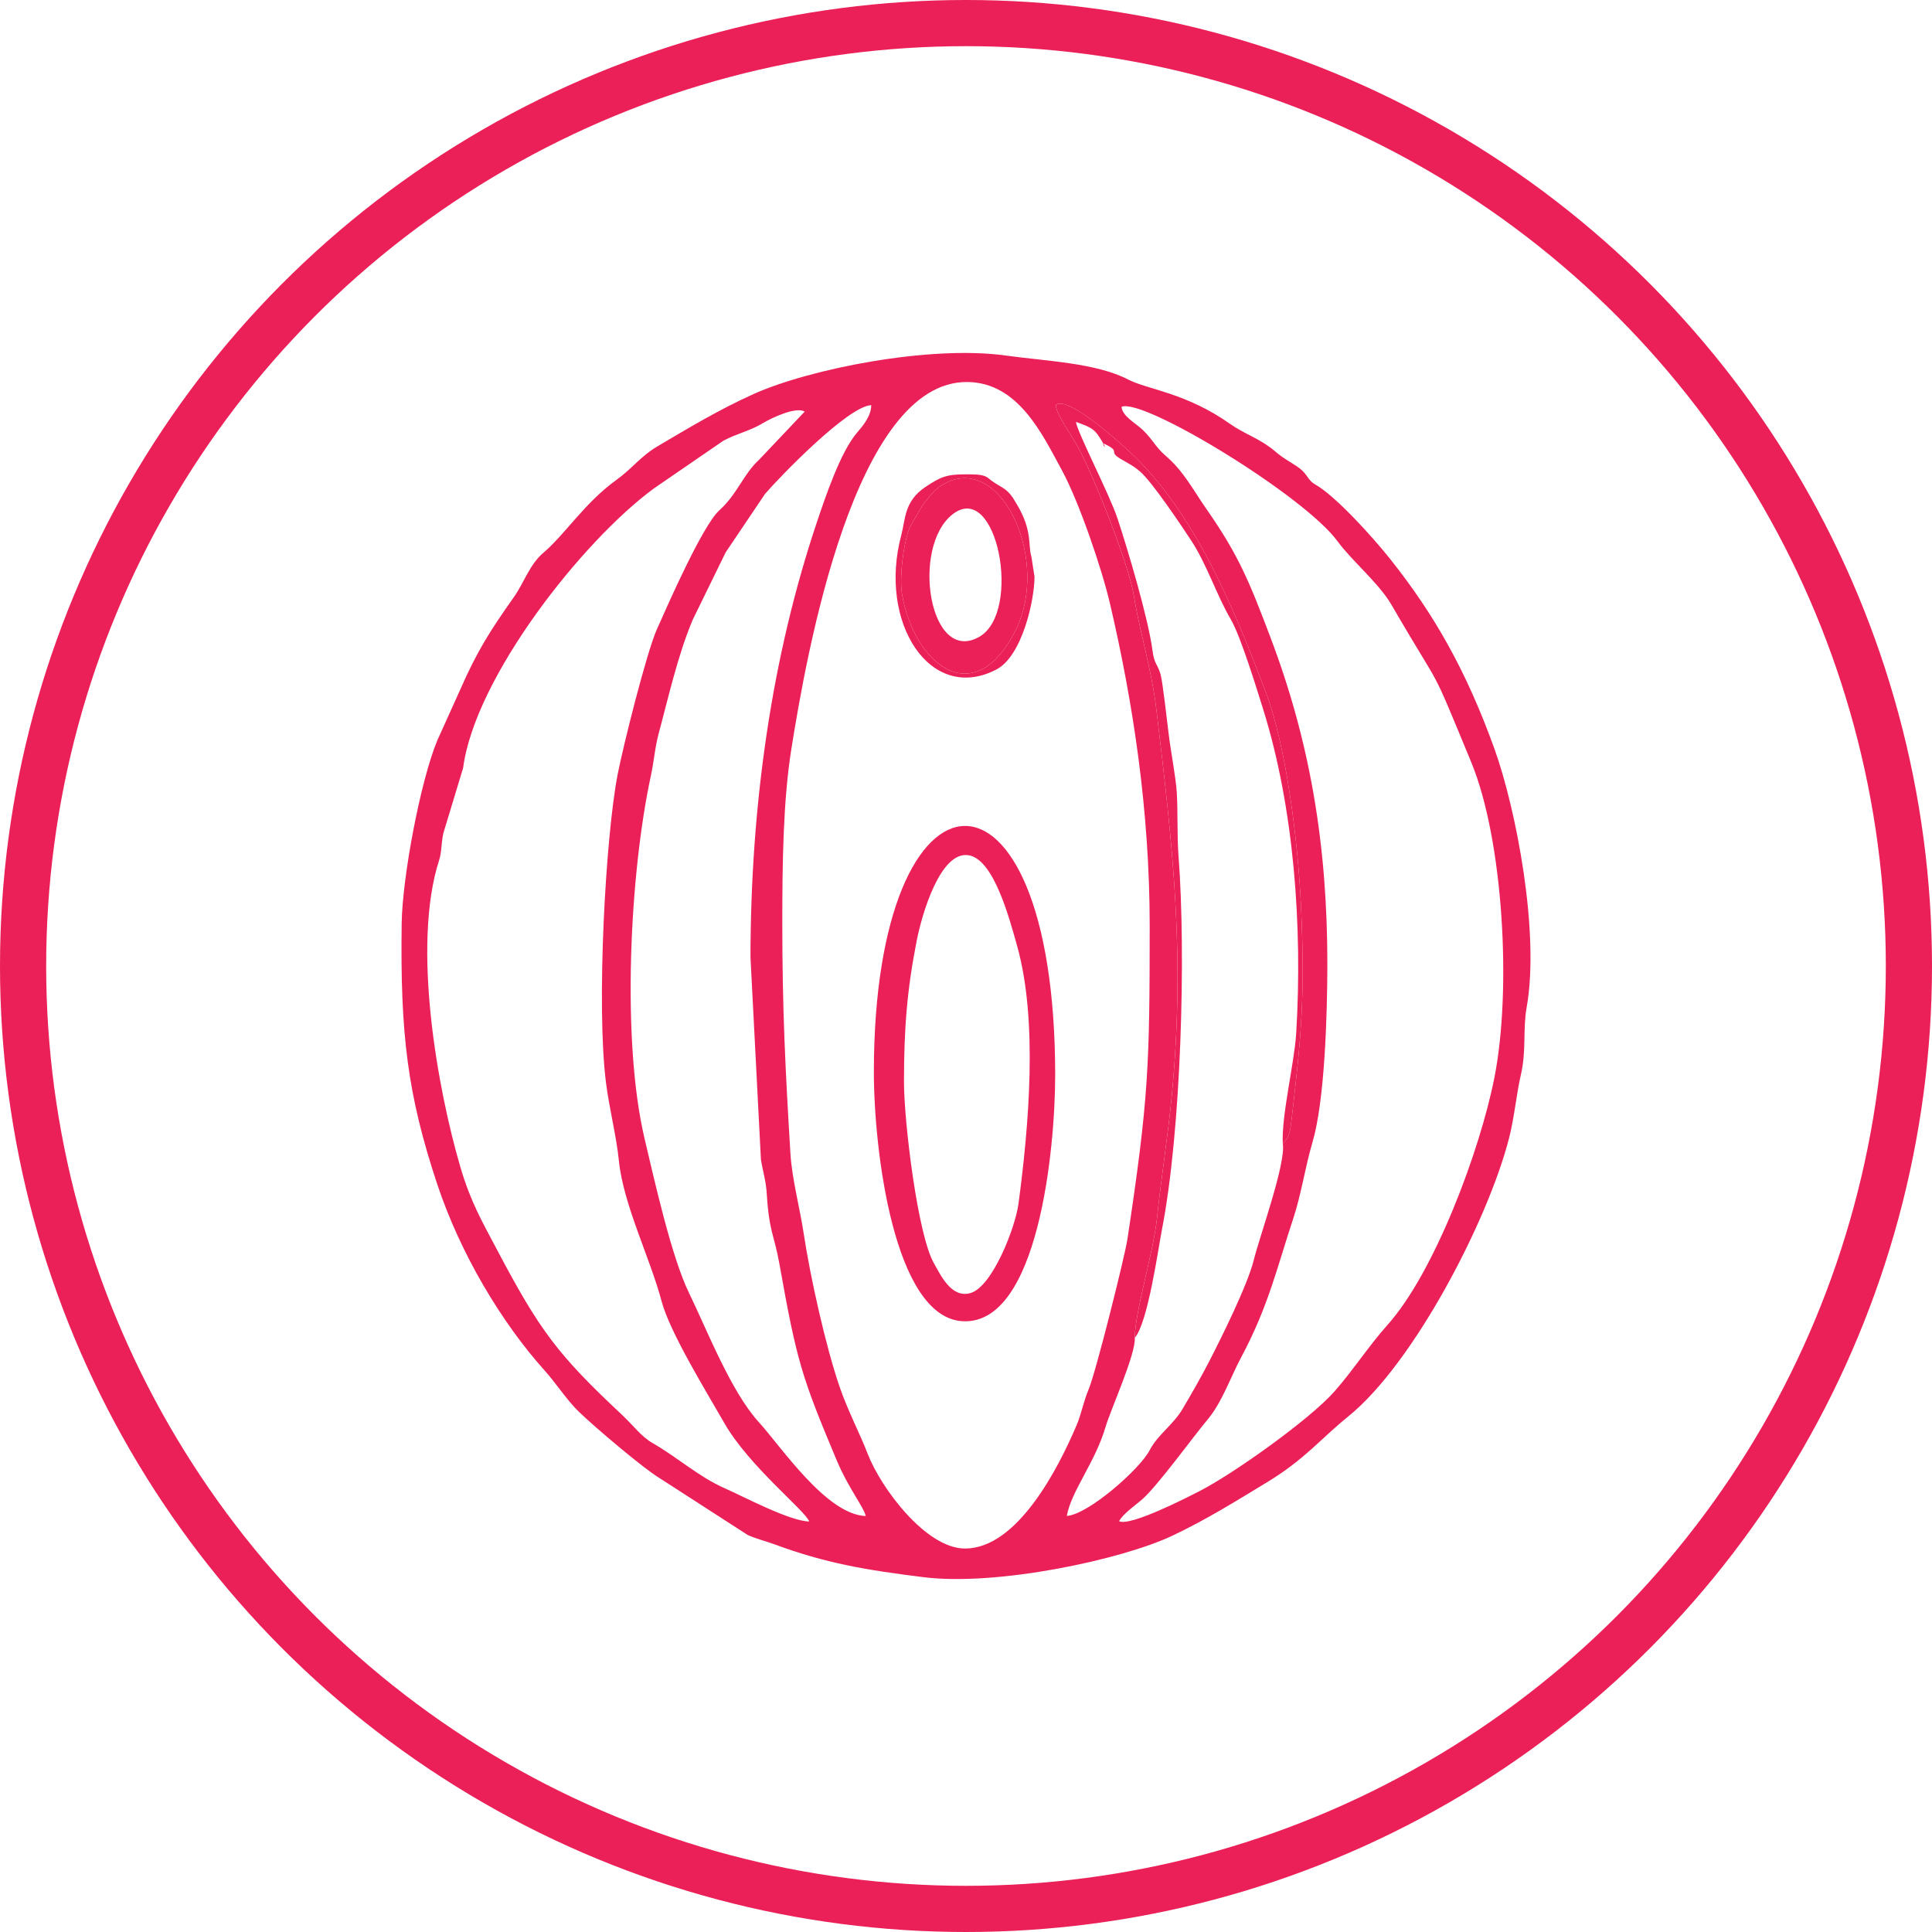
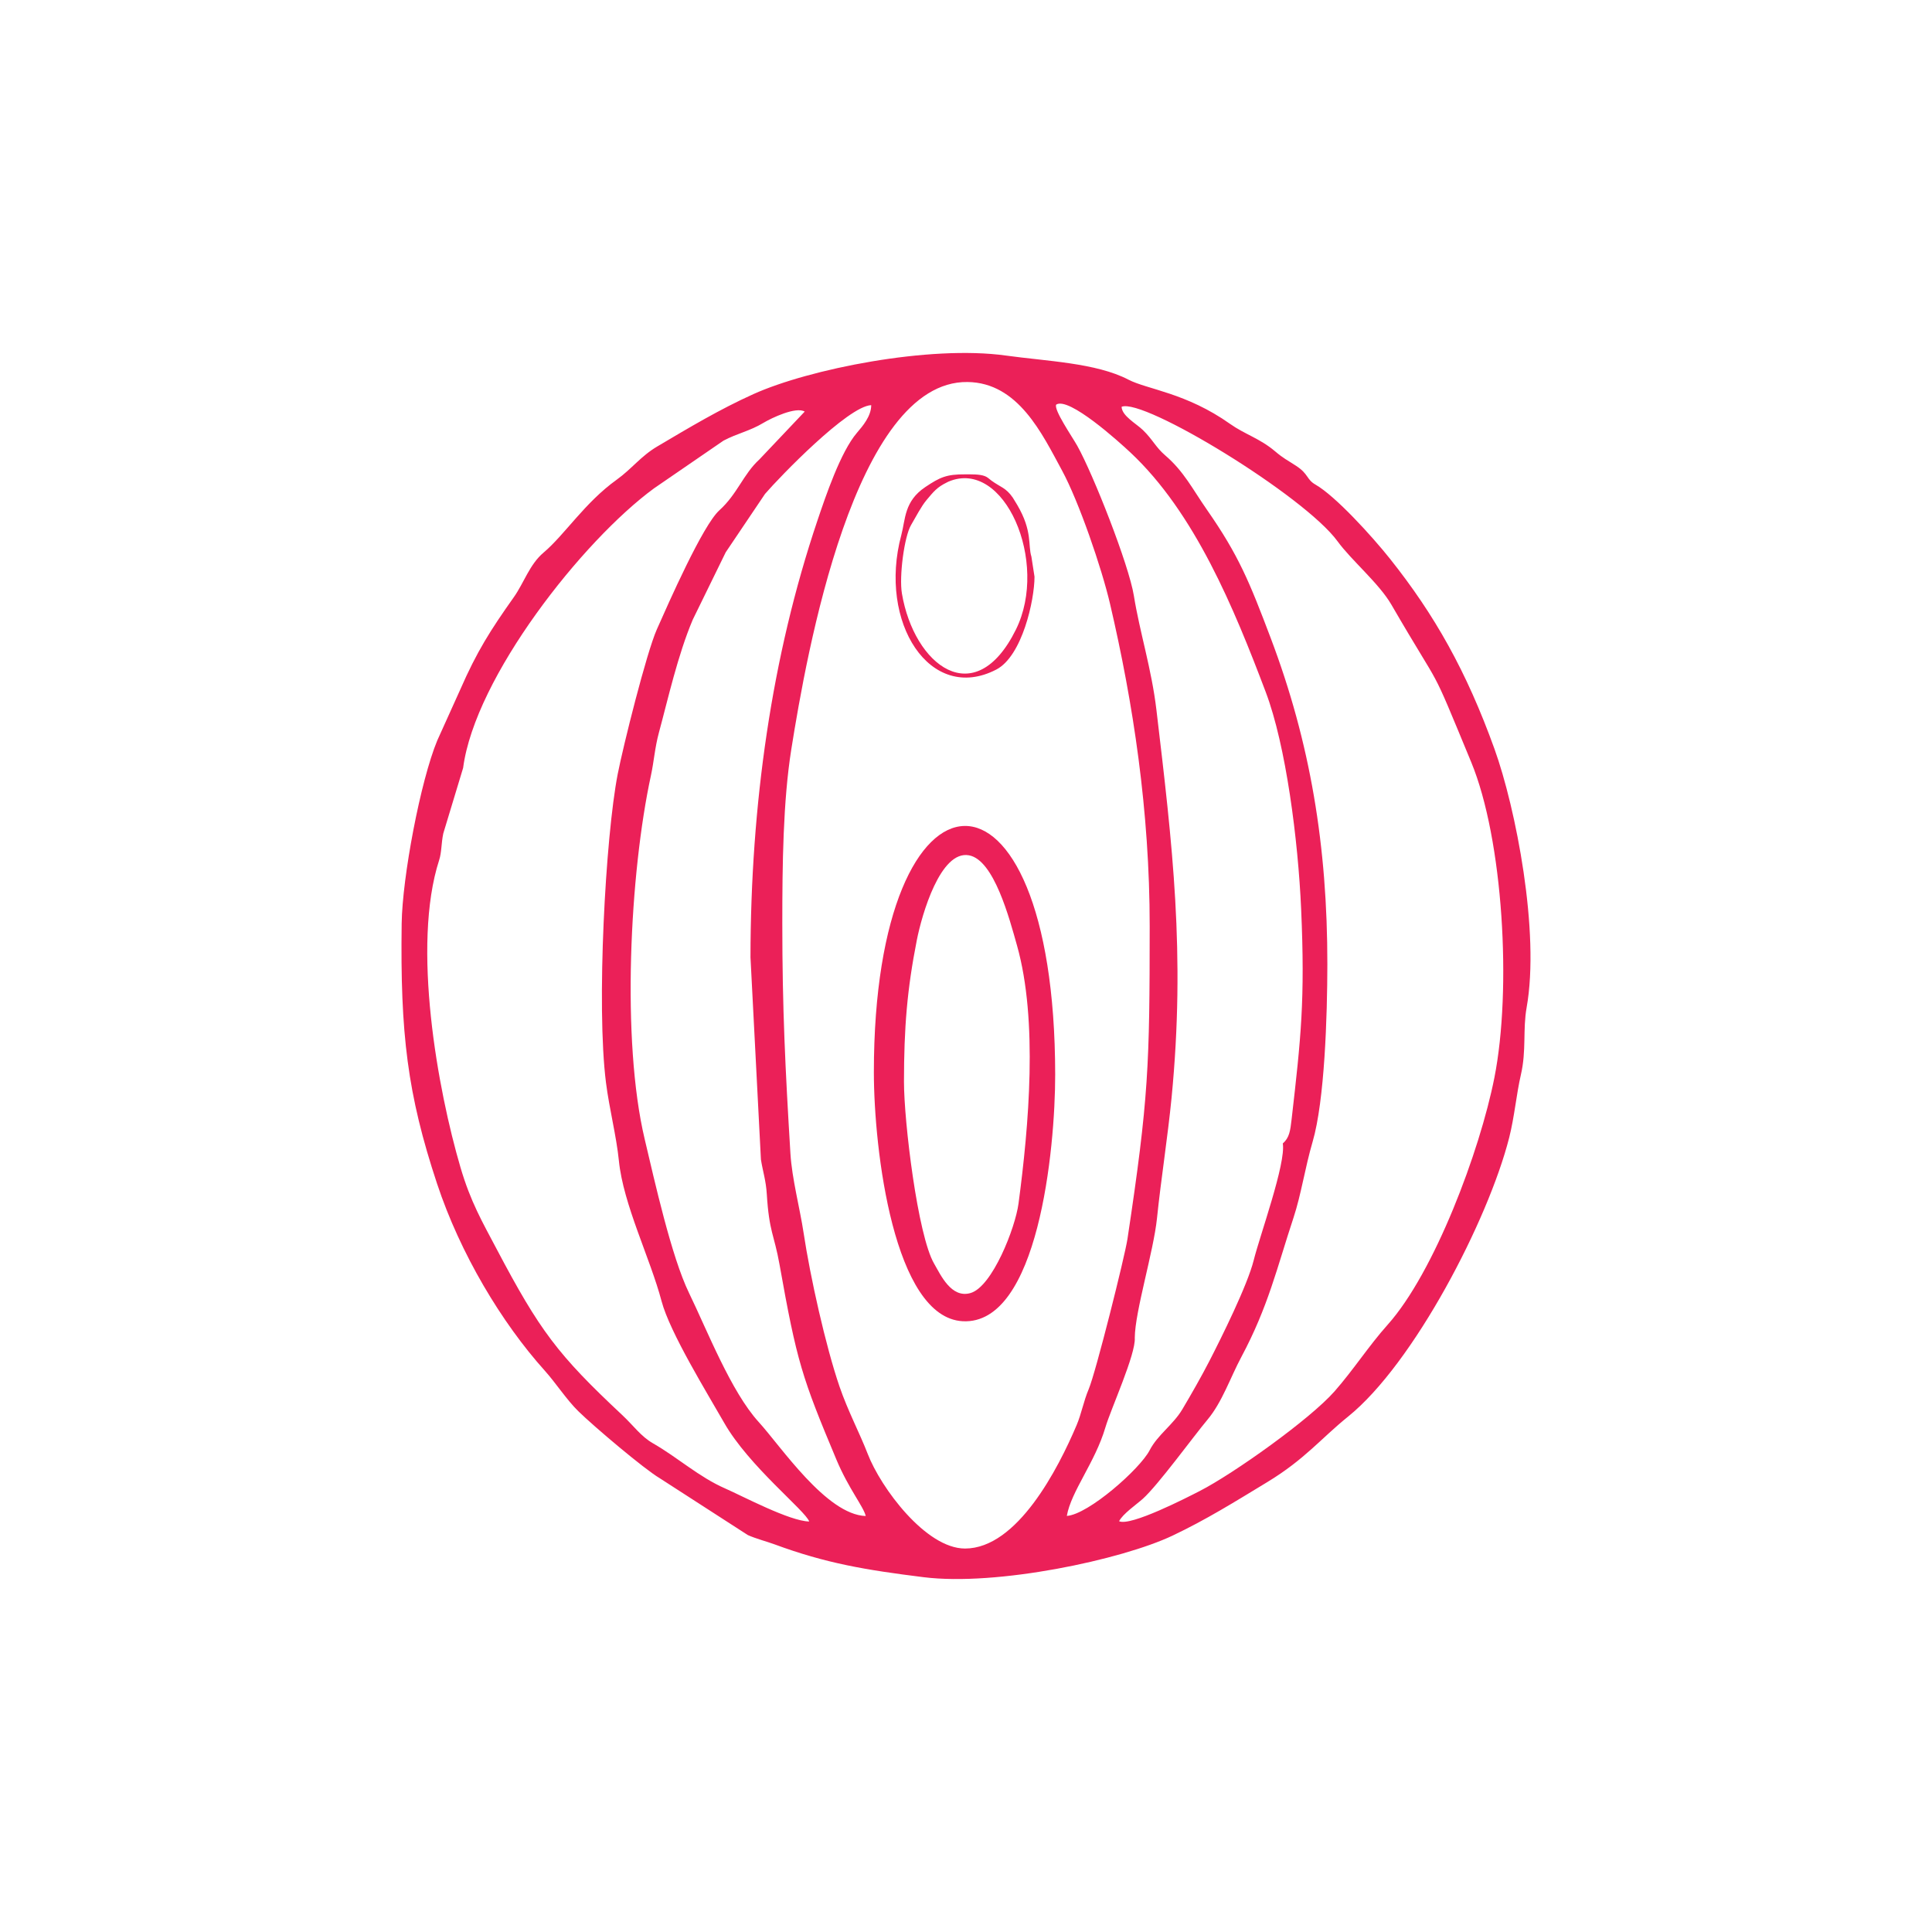
<svg xmlns="http://www.w3.org/2000/svg" xml:space="preserve" width="41.844mm" height="41.844mm" version="1.1" style="shape-rendering:geometricPrecision; text-rendering:geometricPrecision; image-rendering:optimizeQuality; fill-rule:evenodd; clip-rule:evenodd" viewBox="0 0 9606.37 9606.37">
  <defs>
    <style type="text/css">
   
    .str0 {stroke:#EB2058;stroke-width:229.58;stroke-miterlimit:22.926}
    .fil0 {fill:none}
    .fil1 {fill:#EB2058}
   
  </style>
  </defs>
  <g id="Слой_x0020_1">
-     <circle class="fil0 str0" cx="4803.18" cy="4803.18" r="4688.4" />
    <g id="_2355580046352">
      <path class="fil1" d="M3889.82 4593.06c0,-294.32 3.63,-608.79 44.86,-867.99 75.16,-472.36 314.25,-1832.46 875.93,-1825.6 252.24,3.08 371.07,257.65 469.51,438.97 84.35,155.36 197.85,486.47 239.29,664.14 114.77,491.92 197.18,1029.08 197.12,1602.36 -0.16,692.13 -5.07,856.21 -110.59,1555.89 -12.93,85.68 -156.89,661.53 -192.64,746.29 -26.06,61.8 -35.91,121.93 -60.2,179.28 -91.33,215.34 -294.82,613.13 -554.73,613.29 -195.12,0.14 -419.09,-302.61 -483.67,-470.08 -39.65,-102.74 -98.83,-213.94 -140.36,-335.07 -68.62,-200.05 -145.74,-545.43 -178.75,-764.93 -18.25,-121.24 -57.83,-268.84 -65.43,-394.3 -25.51,-420.26 -40.34,-720.18 -40.34,-1142.26zm133.66 2972.16c-97.2,-1.47 -331.95,-126.75 -416.71,-163.73 -131.57,-57.37 -235.59,-153.7 -359.63,-224.76 -60.72,-34.78 -95.71,-86.85 -153.47,-140.96 -320.7,-300.24 -409.45,-418.22 -625.05,-826.78 -70.07,-132.79 -128.36,-232.45 -178.57,-402.95 -113.46,-385.19 -244.04,-1104.11 -106.52,-1529.19 12.93,-40.02 10.1,-83.5 20.59,-132.76l98.63 -325.75c59.14,-451.1 593.57,-1129.75 949.51,-1390.41l345.12 -236.95c70.37,-37.1 130.15,-47.2 198.97,-88.71 38.68,-23.3 161.32,-82.12 204.81,-55.74l-225.4 237.98c-80.24,73.35 -108.34,170.85 -199.18,253.11 -82.6,74.82 -252.54,461.13 -310.41,591.35 -51.77,116.44 -167.82,581.11 -194.98,720.92 -60.47,311.17 -106.48,1151.58 -58.13,1533.03 16.6,131.07 51.84,265.55 64.17,388.49 21.83,217.98 155.79,484.78 212.11,697.89 41.51,157.01 229.49,461.24 311.49,605.35 122.48,215.27 404.91,437.76 422.65,490.58zm1659.2 -5427c-33.56,-32.51 -104.07,-69.81 -105.86,-115.5 107.69,-45.94 909.22,442.37 1074.03,669.03 68.28,93.92 205.77,208.48 267.46,314.8 268.81,463.31 179.53,257.82 396.57,782.17 159.4,385.09 202.53,1130.3 115.57,1569.78 -72.41,366.08 -298.54,968.72 -530.83,1228.51 -93.51,104.6 -169.38,223.42 -263.95,331.07 -122.18,139.08 -501.81,409.06 -669.75,495.29 -64.3,33.01 -344.07,176.91 -401.46,150.56 17.15,-35.77 87.93,-84.62 117.82,-111.46 76.33,-68.48 254.58,-313.74 321.34,-393.11 72.98,-86.76 113.96,-209.86 168.21,-311.33 134.51,-251.71 177.26,-443.5 259.9,-693.65 38.09,-115.25 56.73,-246.54 94.93,-377.24 59.9,-204.78 73.01,-625.35 73.26,-881.78 0.53,-588.93 -85.2,-1103.74 -281.62,-1622.72 -105.47,-278.64 -158.98,-411.22 -317,-637.83 -73.12,-104.87 -114.65,-190.71 -207.63,-270.58 -47.78,-41.05 -61.6,-78.17 -111,-126.02zm-1378.02 5399.78c-195.53,-6.27 -422.01,-346.64 -532.14,-467.33 -137.75,-150.92 -256.87,-457.27 -346.52,-641.71 -87.74,-180.54 -171.54,-558.61 -220.53,-765.18 -116.14,-489.53 -74.25,-1321.75 31.08,-1807.76 15.08,-69.61 19.45,-138.71 39.65,-213.21 45.16,-166.58 93.37,-384.22 168.12,-561.25l164.08 -335.46 195.6 -290.42c72.71,-84.35 412.39,-436.47 527.87,-441.2 0,54.64 -42.1,103.79 -70.85,137.31 -81.43,94.98 -156.37,317.39 -196.27,435.62 -228.73,677.71 -332.29,1416.7 -333.21,2172.26l51.93 1005.69c9.76,61 25,103.72 29.2,172.09 11.66,189.33 36.78,201.22 63.09,348.87 86.44,485.14 111.67,562.42 283.05,971.2 60.7,144.79 134.95,233.62 145.85,280.47zm2073.68 -1852.35c16.41,98.37 -113.85,457.16 -144.47,580.1 -31.2,125.21 -161.58,387.11 -221.54,503.6 -38.96,75.69 -88.87,162.95 -133.11,237.52 -46.26,77.99 -123.05,126.86 -162.98,204.32 -47.41,92.04 -303.91,319.07 -411.72,326.32 21.28,-122.2 140.29,-265.48 191.65,-439.69 27.27,-92.52 151.82,-364.36 146.22,-446.16 1.06,-131.23 93.37,-428.16 110.45,-594.24 19.72,-191.83 53.9,-407.71 72.59,-600.02 69.61,-716.79 3.93,-1258.22 -75.51,-1928.54 -24.06,-203.11 -83.13,-386.63 -111.9,-566.11 -24.73,-154.23 -202.53,-605.05 -281.67,-746.36 -25.28,-45.13 -118.05,-179.46 -104.62,-204.6 63.11,-40.64 312.82,185.59 367.97,237.15 321.48,300.61 516.32,776.02 673.81,1191.94 100.83,266.31 161.03,736.14 176.15,1080.78 19.72,448.3 -0.69,637.15 -47.43,1043.41 -6.57,56.98 -10.86,91.83 -43.9,120.57zm1212.42 -676.11c66.94,-374.49 -53.84,-991.48 -159.99,-1286.05 -139.1,-386.03 -297.58,-666.58 -519.6,-945.38 -88.55,-111.18 -270.6,-311.56 -370.31,-368.54 -45.59,-26.06 -33.22,-51.98 -95.76,-93 -46.93,-30.76 -61.64,-35.72 -105.86,-73.17 -74.87,-63.36 -150.69,-84.37 -222.53,-135.34 -218.81,-155.24 -412.46,-171.66 -506.1,-220.44 -160.64,-83.64 -407.29,-91.6 -609.23,-119.75 -379.72,-52.92 -978.6,67.04 -1254.99,191.63 -168.9,76.15 -320.12,166.93 -477.84,260.13 -83.27,49.2 -126.13,110.95 -202.49,165.75 -158.59,113.8 -258.09,273.47 -363.47,362.39 -69.47,58.61 -97.71,150.9 -147.41,221.08 -116.69,164.74 -184.05,270.65 -266.88,460.26l-114.05 252.56c-83.66,201.45 -174.04,680.51 -177.07,910.89 -7.25,546.97 28.28,847.14 175.86,1292.57 115.73,349.23 320.97,691.03 534.85,929.17 55.83,62.15 109.35,145.48 167.43,202.35 78.68,77.02 327.19,287.45 405.18,333.48l438.06 282.66c38.39,17.4 96.81,32.83 132.95,46.17 254.21,93.94 451.23,127.07 740.69,163.18 363.9,45.43 984.93,-86.53 1238.48,-206.9 166.7,-79.14 307.45,-166.93 470.66,-265.97 187.29,-113.69 267.27,-217.36 401.46,-325.49 325.77,-262.54 696.4,-975.29 801.02,-1386.4 26.38,-103.63 35.77,-215.89 58.43,-313.81 28.12,-121.58 8.72,-223.2 28.54,-334.06z" />
      <path class="fil1" d="M4494.78 5378.45c0.23,-268.17 15.34,-457.64 63.82,-703.61 25.32,-128.47 117.61,-448.57 259.74,-421.96 124.09,23.21 200.58,313.76 238.69,449.12 104.66,371.71 58.63,896.59 7.32,1282.1 -16.23,121.91 -130.35,412.78 -237.87,444.97 -96.68,28.93 -149.82,-91.07 -181.76,-145.8 -81.8,-140.25 -150.1,-707.76 -149.96,-904.81zm-149.71 -47.59c0,385.55 99.25,1220.82 442.07,1238.62 374.67,19.45 459.89,-854.72 459.48,-1226.72 -1.4,-1669.19 -901.55,-1622.58 -901.55,-11.89z" />
-       <path class="fil1" d="M5642.39 6651.66c65.09,-72.55 117.7,-449.17 134.62,-535.65 96.79,-494.74 120.14,-1372.02 83.11,-1856.87 -8.22,-107.9 -2.66,-214.49 -8.98,-320.1 -4.25,-70.82 -29.23,-200.17 -40.08,-287.89 -7.07,-57.37 -29.55,-257.63 -40.02,-296.09 -14.99,-55.1 -31.57,-50.39 -40.45,-119.45 -20.27,-157.6 -122.41,-502.04 -174.85,-659.67 -39.51,-118.78 -195.88,-419.32 -206.02,-477.93 86.6,29.39 96.4,41.03 130.47,97.5 36.39,60.33 -14.92,-1.45 14.72,13.09 82.37,40.36 10.63,33.45 77.51,73.4 42.82,25.57 57.83,30.35 95.34,61.89 59.69,50.16 206.62,269.75 253.48,341.13 81.59,124.27 124.41,267.89 199.5,396.34 46.6,79.73 123.99,330.09 159.72,444.35 153.24,489.99 196.7,1079.2 164.49,1612.69 -8.75,144.73 -74.15,411.95 -66.6,547.24 33.04,-28.74 37.33,-63.59 43.9,-120.57 46.74,-406.26 67.15,-595.11 47.43,-1043.41 -15.13,-344.64 -75.32,-814.47 -176.15,-1080.78 -157.49,-415.93 -352.33,-891.33 -673.81,-1191.94 -55.14,-51.56 -304.86,-277.79 -367.97,-237.15 -13.43,25.14 79.34,159.46 104.62,204.6 79.14,141.3 256.94,592.13 281.67,746.36 28.77,179.48 87.84,363.01 111.9,566.11 79.43,670.32 145.12,1211.76 75.51,1928.54 -18.69,192.32 -52.87,408.19 -72.59,600.02 -17.08,166.08 -109.39,463.01 -110.45,594.24z" />
-       <path class="fil1" d="M4735.26 2558.2c222.09,-176.15 348.61,485.23 134.21,608.04 -248.47,142.32 -340.78,-444.16 -134.21,-608.04zm-250.74 392.69c59.94,356.26 362.07,593 566.8,179.64 166.12,-335.41 -57.72,-854.21 -335.94,-735.5 -2.36,1.01 -5.33,2.73 -7.6,3.86 -48.14,23.6 -64.86,44.56 -100.33,86.85 -27.6,32.92 -52.07,81.8 -77.41,124.75 -33.79,57.33 -59.85,255.13 -45.53,340.39z" />
      <path class="fil1" d="M4484.52 2950.9c-14.33,-85.27 11.73,-283.07 45.53,-340.39 25.35,-42.95 49.82,-91.83 77.41,-124.75 35.47,-42.29 52.18,-63.25 100.33,-86.85 2.27,-1.12 5.23,-2.85 7.6,-3.86 278.22,-118.71 502.06,400.08 335.94,735.5 -204.74,413.35 -506.86,176.61 -566.8,-179.64zm659.3 -83.29l-15.45 -99.87c-17.75,-56.13 6.5,-125.83 -69.95,-256.23l-22.45 -36.92c-34.25,-49.77 -60.98,-51.93 -105.58,-84.32 -13.64,-9.87 -19.28,-17.33 -33.13,-22.71 -26.84,-10.42 -66.97,-8.75 -98.33,-8.95 -92.77,-0.6 -124.96,14.3 -197.78,62.95 -105.93,70.76 -98.47,160.06 -119.7,239.2 -116.49,434.11 143.51,838.99 472.24,668.48 128.91,-66.85 190.14,-345.45 190.14,-461.63z" />
    </g>
  </g>
</svg>